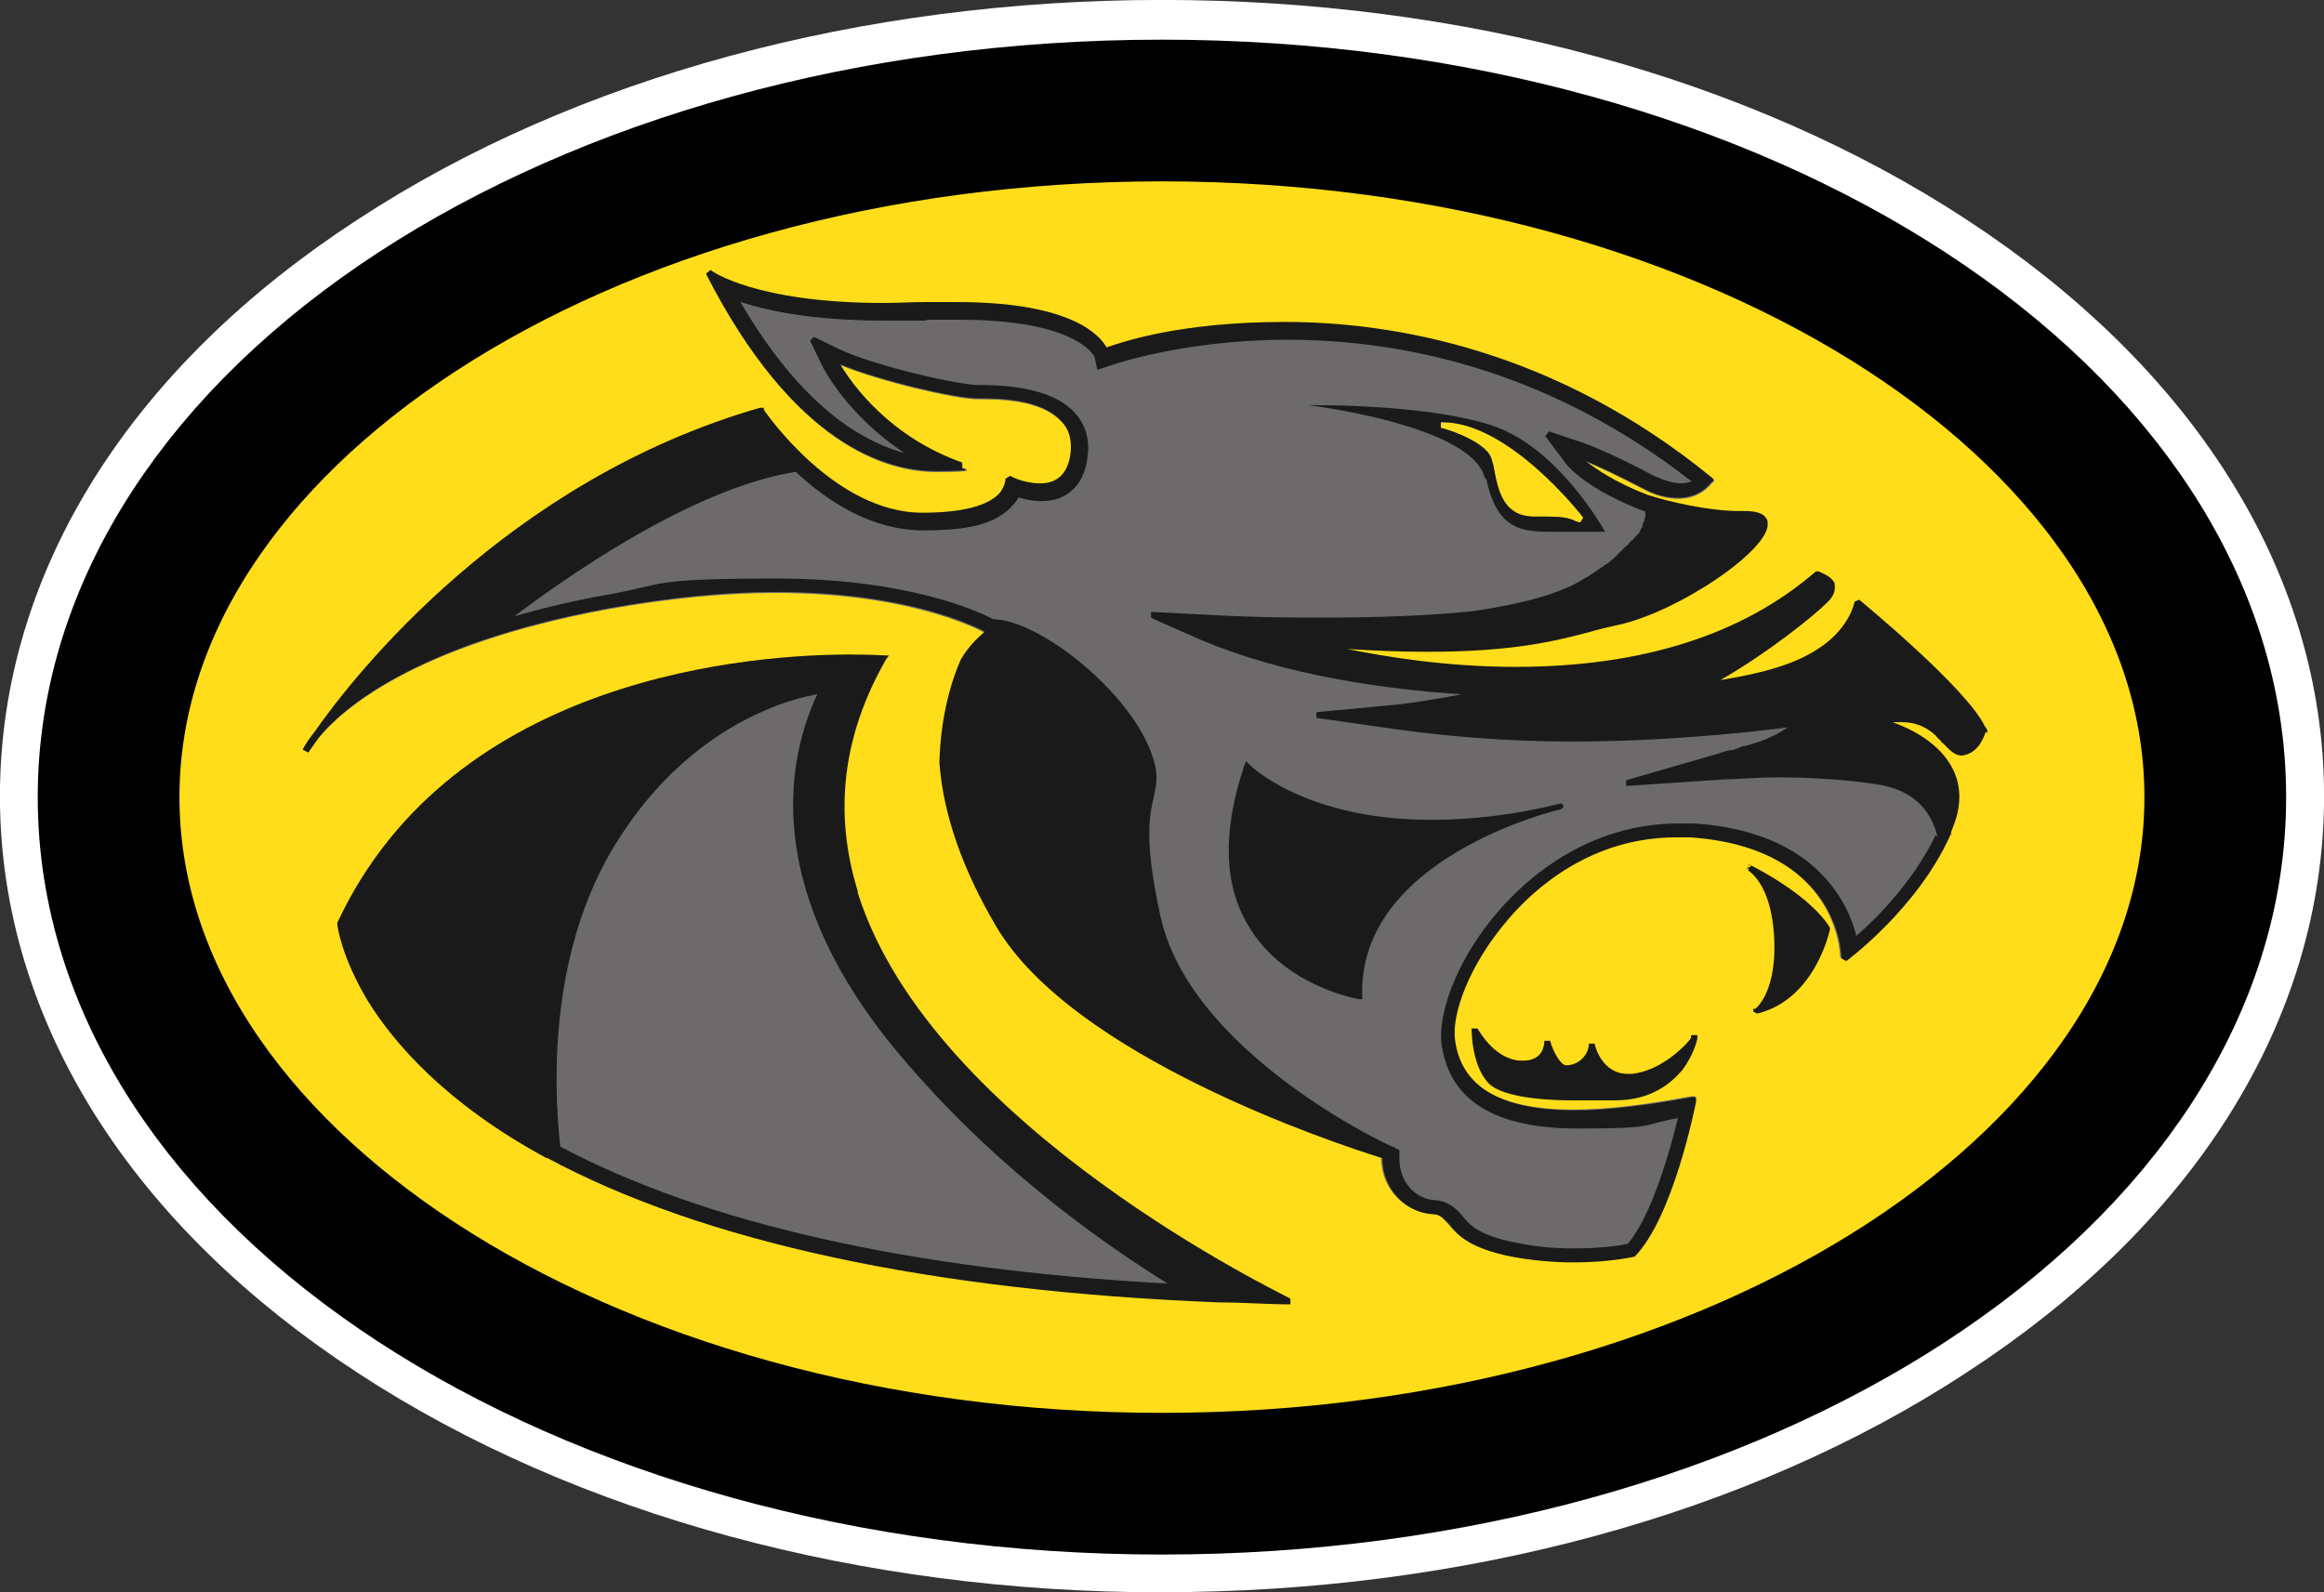
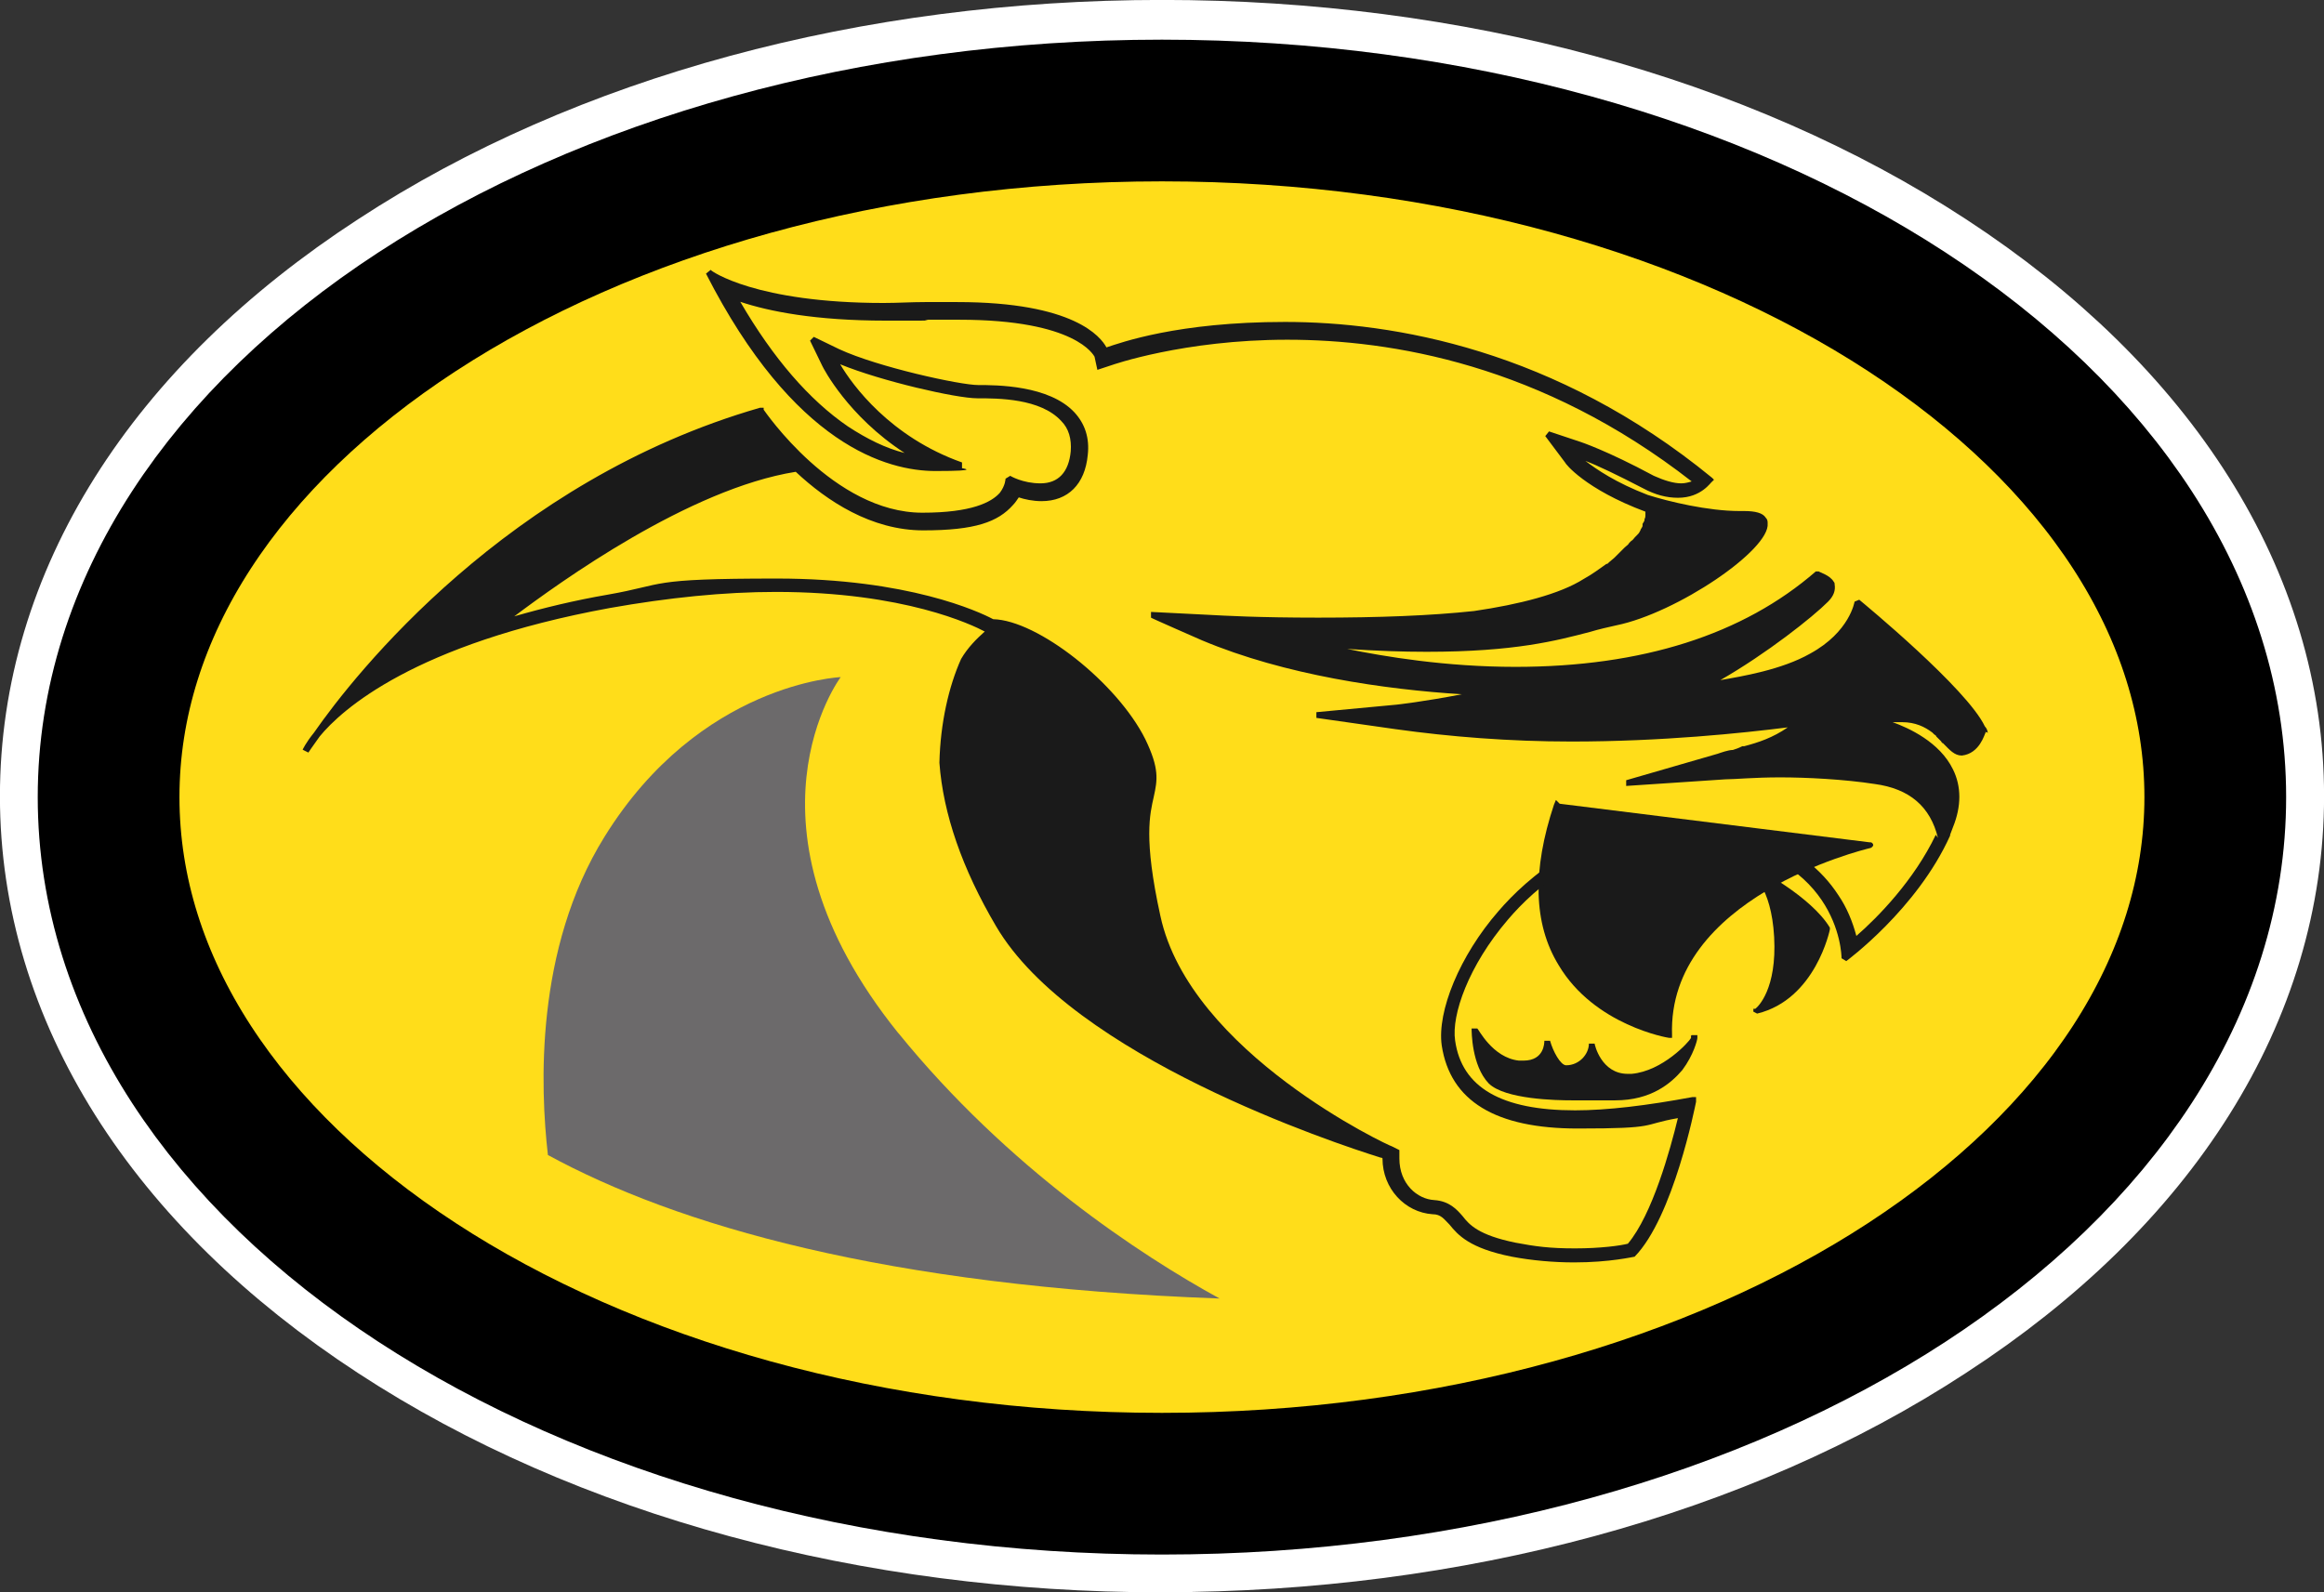
<svg xmlns="http://www.w3.org/2000/svg" id="b" viewBox="0 0 178.91 122.62">
  <rect x="0" y="0" width="178.91" height="122.62" fill="#333333" stroke="none" />
  <defs>
    <style>.d{fill:none;stroke:#fff;}.d,.e{stroke-miterlimit:10;stroke-width:10.91px;}.e{fill:#ffdd1a;stroke:#000;}.f{fill:#6c6a6b;}.g{fill:#1a1a1a;}</style>
  </defs>
  <g id="c">
    <path class="d" d="M89.45,117.16c-22.18,0-43.13-5.67-58.91-16-16.15-10.55-25.09-24.73-25.09-39.85S14.33,32,30.55,21.45c15.78-10.33,36.73-16,58.91-16s43.13,5.67,58.91,16c16.15,10.55,25.09,24.73,25.09,39.85s-8.87,29.31-25.09,39.85c-15.78,10.33-36.73,16-58.91,16Z" />
    <path class="e" d="M89.45,114.25c44.8,0,81.09-23.71,81.09-52.87S134.25,8.51,89.45,8.51,8.36,32.22,8.36,61.38s36.29,52.87,81.09,52.87Z" />
-     <path class="f" d="M150.25,64.36c-.44-2.18-1.75-4.87-5.96-5.45h-.29c-2.33-.36-4.73-.51-7.2-.51s-1.53,0-2.18,0c1.75-.51,3.56-1.09,5.96-3.85l-.22-.36c-.07,0-8.87,1.6-19.64,1.6s-8-.22-11.64-.65c2.33-.29,6.47-1.02,10.91-2.4v-.44h-2.11c-4.36,0-15.13-.36-23.85-3.71,1.53,0,4.15.15,7.2.15,8.07,0,18.55-.58,22.25-3.2,5.02-3.56,4.87-5.96,4.58-6.84v-.15h-.15c-3.13-1.09-4.87-2.25-5.82-2.98.95.36,2.47,1.09,4.44,2.11.95.51,1.82.73,2.69.73,1.82,0,2.55-1.24,2.62-1.24l.15-.15-.15-.15c-12.07-9.89-24.58-12-32.87-12s-12.65,1.6-13.75,1.96c-.44-.8-2.47-3.49-11.49-3.49s-1.6,0-2.47,0c-1.09,0-2.18.07-3.2.07-9.82,0-13.31-2.47-13.31-2.55l-.36.29c6.76,13.24,13.96,15.2,17.67,15.2s1.96-.22,2.04-.22v-.44c-5.53-1.96-8.44-5.96-9.38-7.56,3.2,1.31,8.95,2.62,10.55,2.62s4.87,0,6.47,1.75c.58.58.8,1.38.73,2.33-.15,1.6-.95,2.47-2.33,2.47s-2.25-.58-2.33-.58l-.36.22s0,.51-.44,1.09c-.65.73-2.18,1.53-5.96,1.53-6.84,0-12.15-7.85-12.22-7.93v-.15h-.29c-19.42,5.6-31.2,20.58-34.33,25.02l.36.29c1.67-2.04,7.27-7.13,22.33-9.89,4.51-.8,8.8-1.24,12.8-1.24,10.91,0,16.22,3.13,16.22,3.13h.29c2.76,0,8.51,4.22,10.62,8.58.95,1.89.8,2.47.58,3.56-.29,1.38-.8,3.49.51,9.67,2.25,10.62,16.87,17.82,18.4,18.55,0,2.33,1.75,4.15,3.85,4.29.65,0,.87.36,1.31.8.65.8,1.53,1.82,4.8,2.47,1.53.29,3.2.44,4.8.44,2.76,0,4.58-.44,4.65-.44h0c2.98-3.05,4.65-11.56,4.73-11.93v-.36h-.29c-3.49.65-6.55,1.02-9.02,1.02-5.67,0-8.73-1.75-9.24-5.38-.29-1.96,1.02-5.75,4.07-9.31,2.04-2.4,6.4-6.33,12.95-6.33s.73,0,1.09,0c11.42.8,11.64,8.95,11.64,9.31l.36.22s5.45-4,8-9.67h0v-.15l.22.22ZM111.05,32.51c5.09,0,10.62,7.05,10.84,7.35l-.22.36c-.22,0-.36-.07-.51-.15-.36-.15-.73-.29-2.18-.29s-.87,0-.87,0c-2.33,0-2.76-1.96-3.05-3.42-.07-.44-.15-.8-.29-1.16-.44-1.09-2.91-2.04-3.85-2.25v-.44h.15Z" />
-     <path class="f" d="M93.89,100.22c-22.33-.87-39.78-4.58-51.78-11.13h-.07v-.15c-.65-5.53-.95-16.07,4.36-24.65,7.35-11.85,18.25-12.36,18.4-12.36l.22.36s-2.11,2.84-2.62,7.64c-.44,4.36.36,11.35,7.05,19.56h0c8.58,10.62,19.13,17.31,24.65,20.36l-.15.44-.07-.07Z" />
    <path class="f" d="M69.16,79.56c-12.95-16.07-4.44-27.42-4.44-27.42,0,0-10.84.44-18.18,12.29-5.38,8.65-4.95,19.35-4.36,24.51,9.89,5.38,25.89,10.11,51.71,11.05-6.11-3.35-16.29-10.04-24.73-20.44h0Z" />
    <path class="g" d="M130.18,79.78v.15c-.15.29-2.18,2.55-4.58,2.76h-.29c-2.04,0-2.55-2.25-2.55-2.33h-.44c0,.8-.73,1.67-1.75,1.67-.44,0-1.02-1.09-1.24-1.89h-.44c0,.15,0,1.53-1.6,1.53s-.22,0-.36,0c-2.04-.22-3.13-2.47-3.2-2.47h-.44c0,.22,0,2.84,1.31,4.22,1.24,1.24,5.24,1.31,6.4,1.31h3.35c2.76,0,4.29-1.31,5.16-2.33.87-1.16,1.16-2.33,1.16-2.47v-.22h-.44l-.07.07Z" />
    <path class="g" d="M134.76,66.55v.22h-.15v.22h-.07c.29.22,1.82,1.24,2.04,5.16.22,4-1.24,5.38-1.45,5.53h-.15v.22l.29.15h0c4.51-1.09,5.6-6.47,5.6-6.47h0v-.15c-1.45-2.4-5.6-4.58-6.11-4.8v-.07Z" />
-     <path class="g" d="M134.69,66.55l-.22.44v-.15c.07,0,.15-.07.15-.07h0v-.22h.07Z" />
-     <path class="g" d="M114.4,36.8c.87,4.15,2.84,4.15,5.38,4.15h3.78s-3.56-6.55-8.8-8.22c-5.24-1.67-14.04-1.53-14.04-1.53,0,0,12.73,1.53,13.6,5.67l.07-.07ZM111.05,32.51c5.09,0,10.62,7.05,10.84,7.35l-.22.36c-.22,0-.36-.07-.51-.15-.36-.15-.73-.29-2.18-.29s-.87,0-.87,0c-2.33,0-2.76-1.96-3.05-3.42-.07-.44-.15-.8-.29-1.16-.44-1.09-2.91-2.04-3.85-2.25v-.44h.15Z" />
-     <path class="g" d="M120.07,61.89h0c-3.49.87-6.84,1.24-9.89,1.24-9.67,0-13.89-4.15-13.96-4.22l-.29-.29-.15.36c-1.67,5.02-1.6,9.16.36,12.36,2.76,4.65,8.44,5.6,8.51,5.6h.22v-.22c-.36-10.55,14.62-14.25,15.27-14.4.07,0,.22-.15.22-.22s-.07-.22-.22-.22h-.07Z" />
-     <path class="g" d="M66.04,68.65c-1.89-6.11-1.16-12.07,2.18-17.89l.22-.29h-.36s-1.02-.07-2.69-.07c-6.98,0-30.47,1.45-39.42,20.65h0v.15c0,.07.29,2.47,2.4,5.96,1.96,3.13,5.89,7.78,13.67,12h.07c12.07,6.47,29.45,10.25,51.78,11.13h0c1.82,0,3.71.15,5.45.15v-.44c-.15-.15-27.64-13.16-33.31-31.27v-.07ZM43.13,88.29c-.58-5.31-.73-15.27,4.29-23.35,3.64-5.89,8.15-8.8,11.35-10.18,1.6-.73,3.05-1.09,4.15-1.31-.65,1.38-1.45,3.56-1.75,6.33-.87,8.36,3.49,15.71,7.27,20.44,7.13,8.8,15.49,14.91,21.45,18.62-19.93-1.09-35.64-4.65-46.76-10.55h0Z" />
+     <path class="g" d="M120.07,61.89h0l-.29-.29-.15.36c-1.67,5.02-1.6,9.16.36,12.36,2.76,4.65,8.44,5.6,8.51,5.6h.22v-.22c-.36-10.55,14.62-14.25,15.27-14.4.07,0,.22-.15.22-.22s-.07-.22-.22-.22h-.07Z" />
    <path class="g" d="M153.02,56.44c0-.15-.07-.36-.22-.51-1.38-2.91-9.31-9.45-9.67-9.75l-.36.15s-.36,2.33-3.42,4c-2.18,1.24-5.24,1.75-6.91,2.04,3.56-2.04,7.13-4.87,8.29-6.04.44-.44.58-.87.51-1.31,0-.07,0-.15-.07-.22-.29-.51-1.09-.73-1.16-.8h-.22c-5.6,4.87-13.38,7.35-23.13,7.35h0c-5.38,0-10.11-.8-12.95-1.38,2.25.15,4.29.22,6.11.22,6.84,0,10.04-.87,12.58-1.53.73-.22,1.38-.36,2.04-.51,4.65-.95,11.85-5.82,11.64-7.85,0-.15,0-.29-.15-.44-.22-.36-.8-.51-1.67-.51h-.36c-2.4,0-5.45-.73-7.05-1.24-2.47-.95-3.93-1.96-4.8-2.62.95.36,2.47,1.09,4.44,2.11.95.51,1.82.73,2.69.73,1.82,0,2.55-1.24,2.62-1.24l.15-.15-.15-.15c-12.07-9.89-24.58-12-32.87-12s-12.65,1.6-13.75,1.96c-.44-.8-2.47-3.49-11.49-3.49s-1.67,0-2.47,0c-1.09,0-2.11.07-3.2.07-9.82,0-13.31-2.47-13.31-2.55l-.36.29c6.76,13.24,13.96,15.2,17.67,15.2s1.96-.22,2.04-.22v-.44c-5.53-1.96-8.44-5.96-9.38-7.56,3.2,1.31,8.95,2.62,10.55,2.62s4.87,0,6.47,1.75c.58.58.8,1.38.73,2.33-.15,1.6-.95,2.47-2.33,2.47s-2.33-.58-2.33-.58l-.36.22s0,.51-.44,1.09c-.65.73-2.18,1.53-5.96,1.53-6.84,0-12.15-7.85-12.22-7.93v-.15h-.29c-19.42,5.6-31.2,20.51-34.33,25.02h0c-.65.8-.87,1.31-.87,1.31l.44.22s.29-.44.87-1.24h0c1.67-2.04,7.27-7.13,22.33-9.89,4.51-.8,8.8-1.24,12.8-1.24,9.89,0,15.13,2.55,16.07,3.05-.65.58-1.31,1.24-1.82,2.11-.95,2.11-1.6,4.95-1.67,8,.29,3.93,1.75,8.15,4.36,12.58,5.89,10.04,26.11,16.73,29.6,17.82,0,0,.15,0,.15.07,0,2.33,1.75,4.15,3.85,4.29.65,0,.87.36,1.31.8.65.8,1.53,1.82,4.8,2.47,1.53.29,3.2.44,4.8.44,2.76,0,4.58-.44,4.65-.44h0c2.98-3.05,4.65-11.56,4.73-11.93v-.36h-.29c-3.49.65-6.55,1.02-9.02,1.02-5.67,0-8.73-1.75-9.24-5.38-.29-1.96,1.02-5.75,4.07-9.31,2.04-2.4,6.4-6.33,12.95-6.33s.73,0,1.09,0c11.42.8,11.64,8.95,11.64,9.31l.36.22s5.45-4,8-9.67h0v-.07c.07-.22.15-.36.22-.58.65-1.6.65-3.13,0-4.44-1.02-2.11-3.42-3.2-4.65-3.64h.73c1.02,0,1.75.36,2.33.8,0,0,.07.07.15.15,0,0,.15.07.15.15.07.07.15.15.22.22h0s.07.07.15.15c0,0,.07.15.15.15.51.51.87.95,1.45.95h0c1.38-.15,1.75-1.67,1.82-1.75h0v-.07l.22.07ZM149.02,64.29c-1.67,3.49-4.44,6.33-6.11,7.78-.29-1.09-.73-2.18-1.38-3.13-2.69-4.15-7.49-5.31-11.13-5.53h-1.16c-6.98,0-11.71,4.22-13.89,6.76-2.98,3.42-4.73,7.71-4.36,10.33.65,4.29,4.15,6.4,10.47,6.4s4.8-.29,7.71-.8c-.58,2.4-1.96,7.42-3.85,9.67-.58.15-2.11.36-4.07.36s-3.05-.15-4.58-.44c-2.84-.58-3.56-1.38-4.07-2.04-.44-.51-1.02-1.16-2.18-1.24-1.31-.07-2.69-1.24-2.69-3.2v-.65l-.58-.29c-.15,0-15.56-7.2-17.82-17.75-1.31-5.96-.8-7.85-.51-9.16.29-1.31.44-2.18-.65-4.44-2.18-4.36-8.29-9.16-11.71-9.24-1.09-.58-6.55-3.13-16.65-3.13s-8.44.44-13.02,1.24c-2.55.44-4.95,1.02-7.2,1.67,3.49-2.62,13.45-9.82,21.67-11.13,2.4,2.25,5.82,4.51,9.82,4.51s5.75-.65,6.91-1.96c.15-.15.29-.36.44-.58.44.15,1.09.29,1.75.29,2.04,0,3.35-1.31,3.56-3.56.15-1.31-.22-2.4-1.02-3.27-1.96-2.11-6.04-2.11-7.42-2.11s-7.71-1.38-10.69-2.76l-1.96-.95-.29.29.95,1.96c.07.15,1.96,3.85,6.33,6.69-1.45-.36-2.91-1.09-4.36-2.04-2.98-2.04-5.75-5.24-8.29-9.6,2.18.73,5.75,1.45,11.2,1.45s2.18,0,3.27-.07h2.4c9.02,0,10.33,2.76,10.4,2.84l.22,1.02,1.09-.36s5.53-1.96,13.53-1.96,19.56,1.89,31.13,10.91c-.22.07-.51.15-.8.15-.58,0-1.31-.22-2.11-.58-3.64-1.96-5.67-2.62-5.67-2.62l-2.4-.8-.29.36,1.53,2.04c0,.07,1.53,2.04,6.18,3.78v.29h0c0,.07,0,.15-.07.29v.07c0,.07-.07.15-.15.29v.15c0,.07-.07.15-.15.29,0,0,0,.07-.07.15,0,.07-.15.22-.22.29l-.15.15c-.07.07-.15.22-.29.29l-.15.15c-.07.15-.22.22-.36.36,0,0-.07.07-.15.15-.15.15-.29.29-.44.44,0,0-.07.07-.15.15-.15.15-.36.29-.58.51h-.07c-.51.36-1.09.8-1.75,1.16-1.82,1.16-4.95,1.96-8.44,2.47-3.35.36-7.35.51-12,.51s-7.2-.15-8.51-.22l-4.36-.22v.44c-.07,0,3.93,1.75,3.93,1.75,6.4,2.69,14.11,3.78,20,4.15-2.98.58-5.02.8-5.02.8l-6.18.58v.44l6.11.87c4.15.58,8.73.95,13.53.95,6.98,0,13.16-.65,16.65-1.09-1.16.8-2.25,1.16-3.35,1.45h-.15c-.29.15-.51.22-.73.29-.36,0-.95.22-1.16.29l-7.05,2.04v.44c.07,0,7.64-.51,7.64-.51.73,0,2.18-.15,4.22-.15s4.95.15,7.27.51c2.69.36,4.29,1.75,4.87,4.15l-.15-.22Z" />
  </g>
</svg>